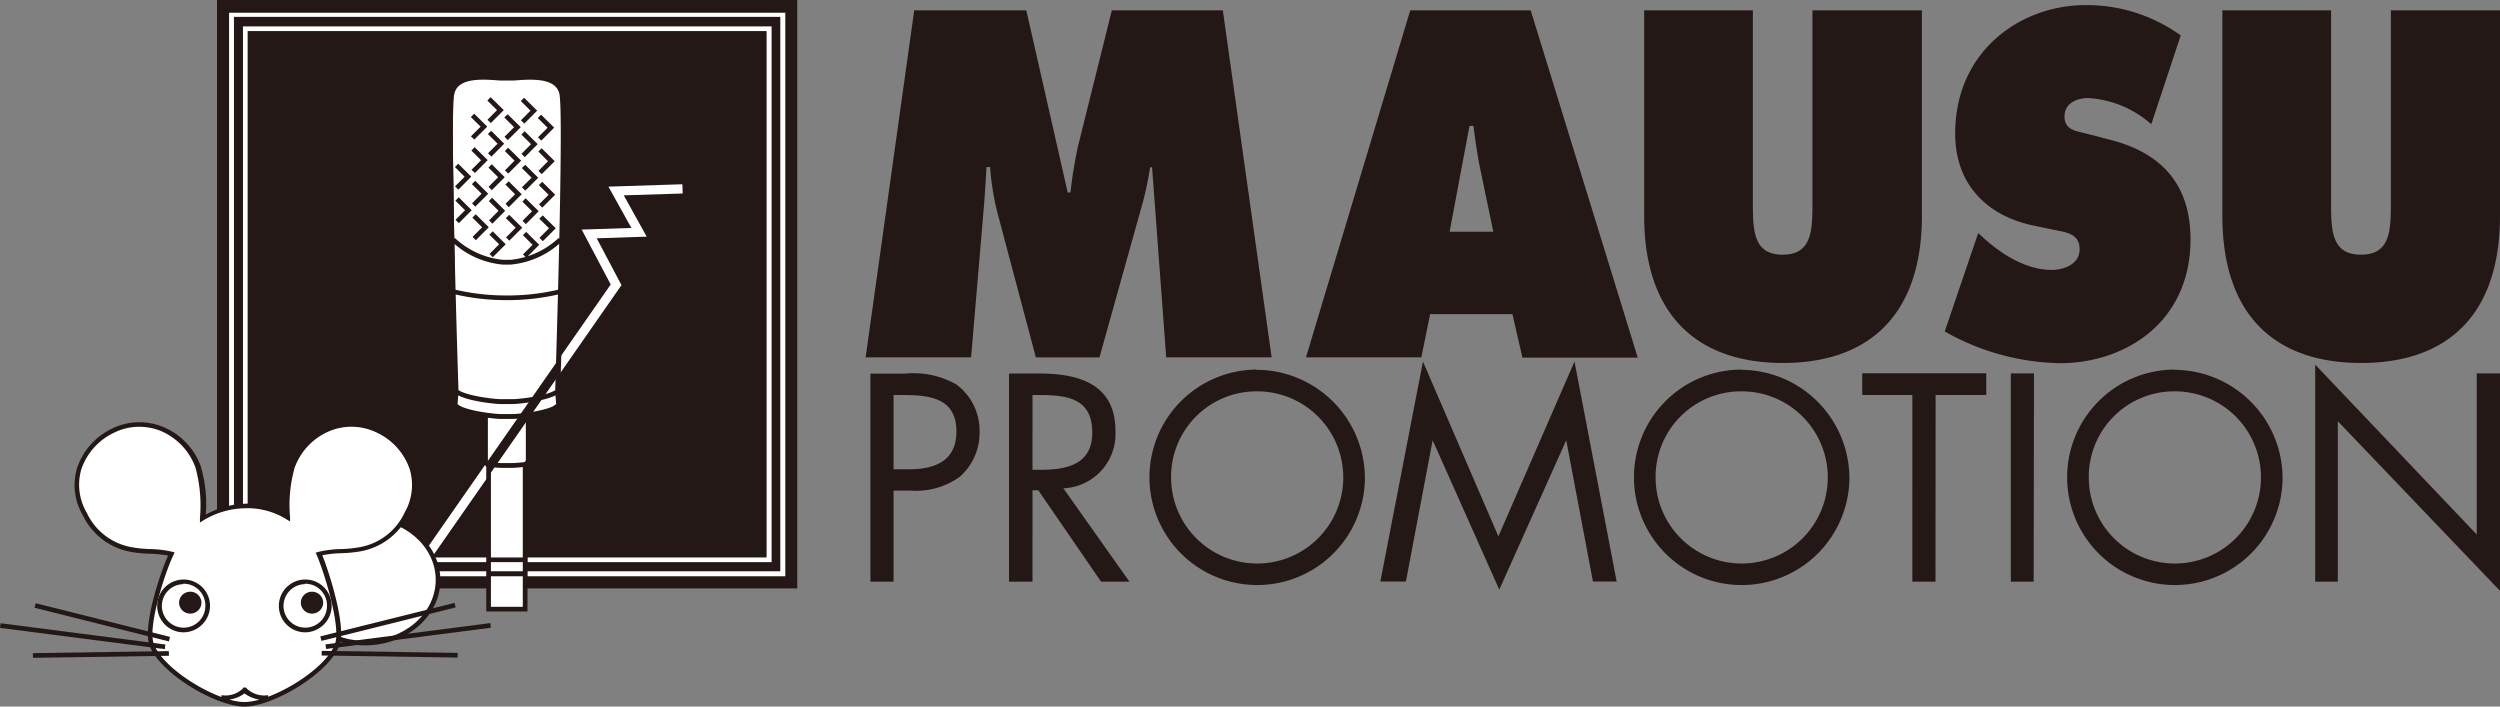
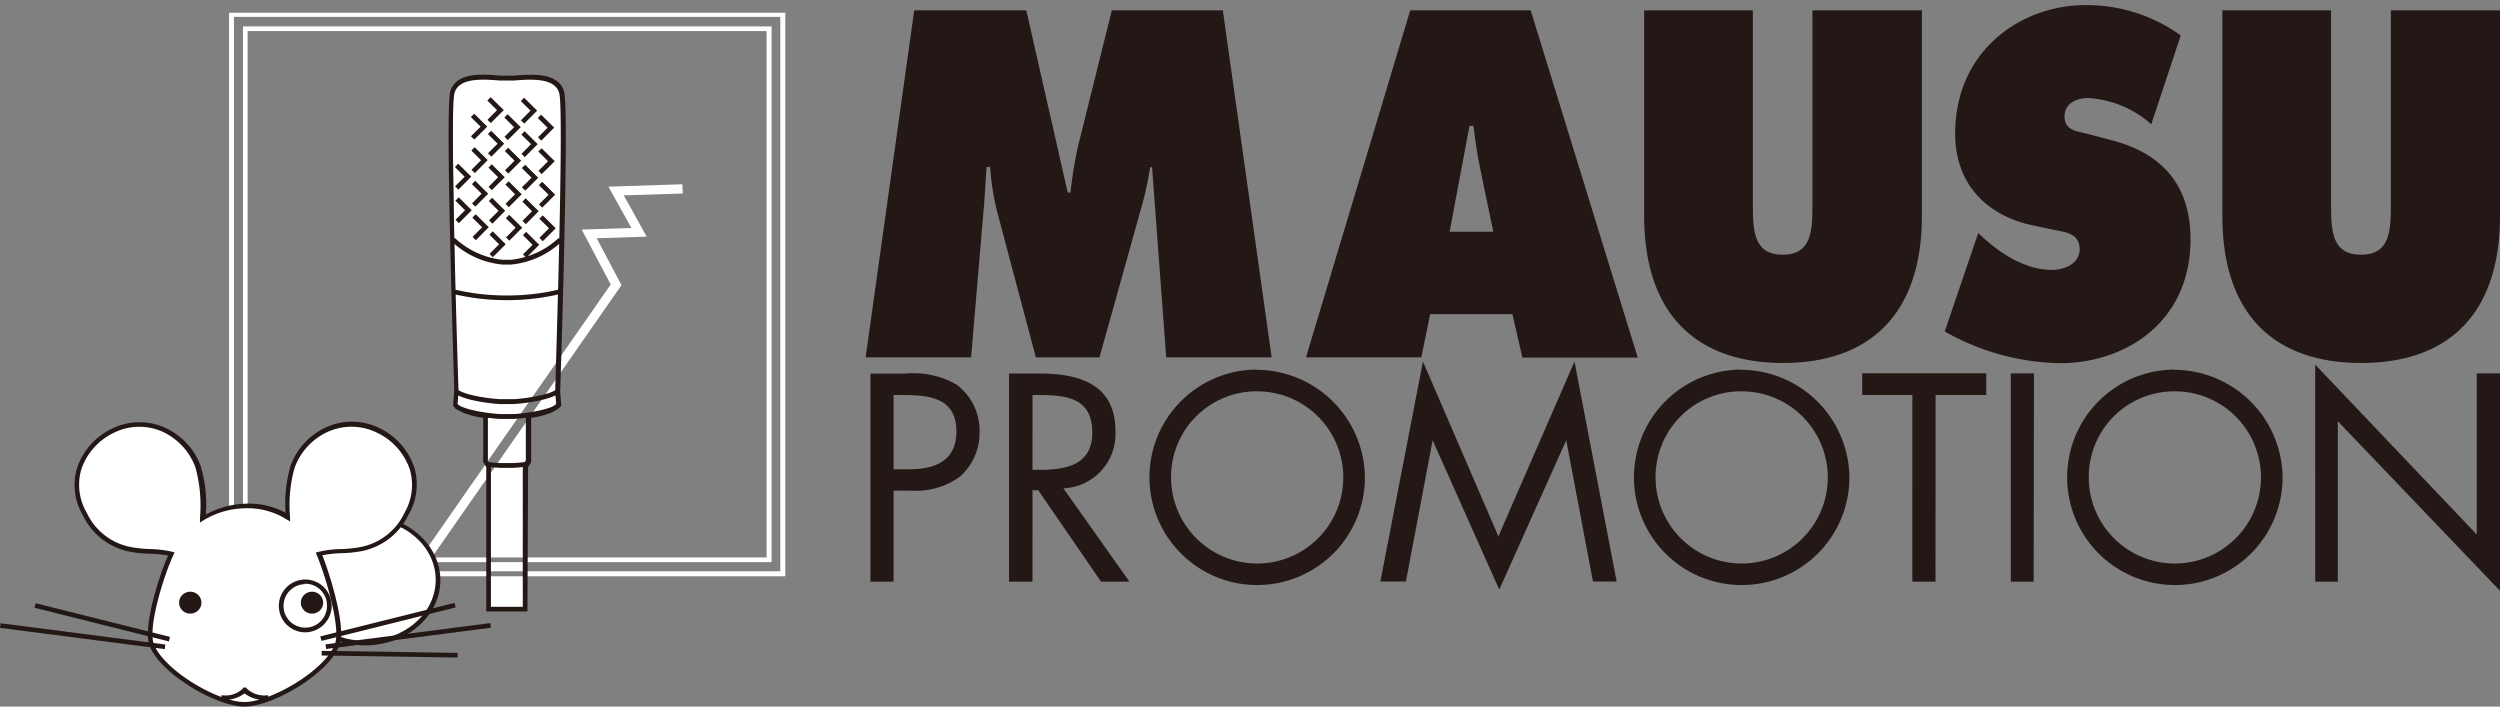
<svg xmlns="http://www.w3.org/2000/svg" xmlns:ns1="http://sodipodi.sourceforge.net/DTD/sodipodi-0.dtd" xmlns:ns2="http://www.inkscape.org/namespaces/inkscape" viewBox="0 0 500 141.315" version="1.1" id="svg44" ns1:docname="MausuPromotion logo.svg" width="500" height="141.315" ns2:version="1.0.1 (3bc2e813f5, 2020-09-07)">
  <rect x="0" y="0" width="500" height="141.315" fill="#808080" stroke="none" />
  <defs id="defs48" />
  <ns1:namedview pagecolor="#ffffff" bordercolor="#666666" borderopacity="1" objecttolerance="10" gridtolerance="10" guidetolerance="10" ns2:pageopacity="0" ns2:pageshadow="2" ns2:window-width="3840" ns2:window-height="2068" id="namedview46" showgrid="false" fit-margin-top="0" fit-margin-left="0" fit-margin-right="0" fit-margin-bottom="0" ns2:zoom="7.2826087" ns2:cx="190.91107" ns2:cy="35.671766" ns2:window-x="-12" ns2:window-y="-12" ns2:window-maximized="1" ns2:current-layer="svg44" />
  <title id="title2">logo-agency</title>
-   <path fill="#231815" d="M 43.399,0 H 159.452 V 117.683 H 43.399 Z" id="path4" style="stroke-width:2.174" />
  <path d="M 157.06,115.248 H 45.812 V 2.544 H 157.06 Z M 46.791,114.248 H 156.06 V 3.37 H 46.791 Z M 154.321,112.422 H 48.595 V 5.283 H 154.321 Z M 49.53,111.487 H 153.321 V 6.218 H 49.53 Z m 35.981,1.217 -1.5,-1.044 38.133,-54.765 -5.805,-10.979 9.936,-0.326 -4.587,-8.262 14.784,-0.478 0.065,1.848 -11.784,0.37 4.587,8.262 -10.001,0.326 4.957,9.37 z m 19.502,9.109 V 93.29 l 0.609,-1.022 v -9.131 a 12.044,12.044 0 0 0 3.044,-0.609 c 2.522,-0.761 3.044,-1.631 3.044,-1.631 l -0.217,-2.652 c 0,0 1.826,-55.678 0.826,-59.744 -1,-4.066 -7.501,-3.044 -10.74,-2.848 h -0.413 c -3.239,-0.196 -9.74,-1.217 -10.74,2.848 l 0.848,59.744 -0.239,2.565 c 0,0 0.522,0.87 3.044,1.631 a 12.023,12.023 0 0 0 3.044,0.609 v 9.153 l 0.609,1.022 v 28.589 z" fill="#ffffff" id="path6" style="stroke-width:2.174" />
  <path d="M 105.491,122.292 H 97.251 V 93.42 l -0.609,-1.022 v -8.827 a 15.74,15.74 0 0 1 -2.718,-0.587 c -2.631,-0.783 -3.261,-1.739 -3.305,-1.826 V 81.028 l 0.217,-2.805 c 0,-2.174 -1.826,-55.743 -0.804,-59.809 1.022,-4.066 6.522,-3.587 10.088,-3.283 h 2.609 c 3.631,-0.283 9.088,-0.739 10.109,3.283 1.022,4.022 -0.717,57.591 -0.804,59.874 l 0.217,2.739 v 0.13 c 0,0 -0.674,1.044 -3.305,1.826 a 15.914,15.914 0 0 1 -2.718,0.587 v 8.849 l -0.609,1.022 z m -7.305,-0.935 h 6.37 V 93.094 l 0.609,-1.022 v -9.414 h 0.457 a 11.914,11.914 0 0 0 2.913,-0.587 6.392,6.392 0 0 0 2.696,-1.261 l -0.196,-2.457 c 0,-0.609 1.804,-55.722 0.826,-59.657 -0.804,-3.239 -5.805,-2.848 -9.109,-2.587 h -2.761 c -3.305,-0.261 -8.305,-0.674 -9.109,2.587 -1,3.957 0.804,59.048 0.826,59.613 l -0.196,2.5 a 6.392,6.392 0 0 0 2.696,1.326 11.892,11.892 0 0 0 2.913,0.587 h 0.457 v 9.479 l 0.609,1.022 z m 4.392,-40.547 h -2.413 c -1.109,0 -7.218,-0.587 -9.218,-2.174 l 0.565,-0.739 c 1.674,1.304 7.414,1.935 8.696,1.935 h 2.37 c 1.217,0 6.957,-0.63 8.696,-1.935 l 0.565,0.739 c -2.022,1.544 -8.153,2.174 -9.262,2.174 z m 0,2.978 h -2.413 c -1.109,0 -7.218,-0.587 -9.218,-2.174 l 0.565,-0.739 c 1.696,1.304 7.414,1.935 8.696,1.935 h 2.37 c 1.217,0 6.957,-0.63 8.696,-1.935 l 0.565,0.739 c -2.044,1.587 -8.153,2.174 -9.262,2.174 z m 0,9.783 h -2.413 a 25.48,25.48 0 0 1 -2.805,-0.261 l 0.13,-0.935 a 24.785,24.785 0 0 0 2.674,0.239 h 2.413 a 24.524,24.524 0 0 0 2.587,-0.239 l 0.13,0.935 a 25.219,25.219 0 0 1 -2.718,0.261 z m -0.609,-33.546 h -1.217 A 45.134,45.134 0 0 1 90.642,58.787 l 0.348,-0.87 a 44.264,44.264 0 0 0 9.762,1.174 h 1.217 a 44.199,44.199 0 0 0 9.762,-1.174 l 0.348,0.87 a 45.134,45.134 0 0 1 -10.109,1.239 z m 0.174,-7.109 h -1.631 A 17.067,17.067 0 0 1 90.251,48.199 l 0.739,-0.587 a 16.458,16.458 0 0 0 9.566,4.348 h 1.587 a 16.436,16.436 0 0 0 9.566,-4.348 l 0.739,0.587 a 17.045,17.045 0 0 1 -10.305,4.718 z m 2.718,-28.198 -0.674,-0.652 1.913,-1.935 -1.935,-1.913 0.652,-0.674 2.609,2.587 z m 3.392,3.413 -0.652,-0.674 1.913,-1.913 -1.957,-1.935 0.652,-0.674 2.631,2.587 z m -10.088,-3.522 -0.674,-0.652 1.913,-1.935 -1.935,-1.913 0.652,-0.674 2.631,2.587 z m 3.392,3.413 -0.652,-0.674 1.913,-1.913 -1.957,-1.935 0.674,-0.652 2.609,2.587 z m 3.392,3.413 -0.652,-0.674 1.913,-1.935 -1.935,-1.913 0.652,-0.674 2.609,2.587 z m 3.392,3.392 -0.652,-0.652 1.913,-1.935 -1.935,-1.935 0.652,-0.652 2.631,2.587 z m -13.479,-6.914 -0.674,-0.652 1.935,-1.935 -1.957,-1.913 0.674,-0.674 2.609,2.587 z m 3.413,3.413 -0.674,-0.674 1.913,-1.913 -1.935,-1.935 0.652,-0.652 2.609,2.587 z m 3.37,3.392 -0.652,-0.652 1.913,-1.935 -1.935,-1.913 0.652,-0.674 2.609,2.587 z m 3.413,3.413 -0.674,-0.674 1.935,-1.913 -1.957,-1.935 0.674,-0.652 2.609,2.587 z m 3.392,3.392 -0.652,-0.652 1.913,-1.913 -1.935,-1.935 0.652,-0.674 2.609,2.587 z m -13.479,-6.914 -0.674,-0.652 1.913,-1.913 -1.935,-1.935 0.652,-0.674 2.609,2.587 z m 3.392,3.413 -0.652,-0.652 1.913,-1.935 -1.935,-1.913 0.652,-0.674 2.609,2.587 z m 3.392,3.413 -0.652,-0.674 1.913,-1.913 -1.935,-1.935 0.652,-0.652 2.609,2.587 z m 3.413,3.392 -0.674,-0.652 1.913,-1.935 -1.935,-1.913 0.652,-0.674 2.609,2.587 z m 3.392,3.413 -0.674,-0.674 1.913,-1.913 -1.935,-1.913 0.674,-0.674 2.609,2.587 z M 91.664,37.938 91.011,37.264 l 1.913,-1.913 -1.935,-1.935 0.652,-0.674 2.609,2.587 z m 3.392,3.392 -0.652,-0.652 1.913,-1.935 -1.935,-1.913 0.652,-0.674 2.609,2.587 z m 3.413,3.413 -0.652,-0.674 1.891,-1.913 -1.935,-1.935 0.652,-0.674 2.609,2.609 z m 3.392,3.392 -0.652,-0.652 1.913,-1.935 -1.957,-1.913 0.674,-0.674 2.609,2.587 z m 3.392,3.413 -0.652,-0.674 1.913,-1.913 -1.935,-1.935 0.652,-0.652 2.609,2.587 z m -13.479,-6.914 -0.674,-0.674 1.913,-1.913 -1.935,-1.913 0.674,-0.674 2.587,2.587 z m 3.392,3.413 -0.652,-0.674 1.913,-1.913 -1.957,-1.935 0.674,-0.674 2.609,2.587 z m 3.392,3.392 -0.652,-0.652 1.913,-1.935 -1.935,-1.913 0.652,-0.674 2.609,2.587 z" fill="#231815" id="path8" style="stroke-width:2.174" />
  <ellipse cx="73.054" cy="115.944" rx="14.545" ry="12.653" fill="#ffffff" id="ellipse10" style="stroke-width:2.174" />
  <path d="m 73.054,129.075 c -8.283,0 -15.023,-5.892 -15.023,-13.044 0,-7.153 6.74,-13.044 15.023,-13.044 8.283,0 15.023,5.892 15.023,13.044 0,7.153 -6.74,13.044 -15.023,13.044 z m 0,-25.306 c -7.761,0 -14.088,5.457 -14.088,12.197 0,6.74 6.327,12.197 14.088,12.197 7.761,0 14.088,-5.457 14.088,-12.197 0,-6.74 -6.327,-12.197 -14.088,-12.197 z" fill="#231815" id="path12" style="stroke-width:2.174" />
  <path d="m 30.398,128.793 c 1.826,5.457 13.044,12.066 18.588,12.066 5.544,0 16.762,-6.522 18.588,-12.066 1.196,-3.544 -2.174,-14.153 -3.696,-17.958 2.674,-0.739 5.392,-0.37 8.175,-0.913 a 12.762,12.762 0 0 0 9.327,-7.109 C 85.185,95.812 81.598,89.094 75.771,86.159 a 12.436,12.436 0 0 0 -17.11,7.24 28.263,28.263 0 0 0 -0.935,10.044 15.219,15.219 0 0 0 -8.696,-2.174 16.98,16.98 0 0 0 -8.283,2.435 28.633,28.633 0 0 0 -0.913,-10.305 12.436,12.436 0 0 0 -17.154,-7.261 c -5.957,2.935 -9.544,9.675 -5.718,16.653 a 12.762,12.762 0 0 0 9.305,7.109 c 2.718,0.544 5.392,0.196 8.022,0.87 -1.718,3.783 -5.196,14.371 -3.892,18.023 z" fill="#ffffff" id="path14" style="stroke-width:2.174" />
  <path d="m 48.899,141.315 c -5.74,0 -17.154,-6.761 -19.045,-12.371 -1.239,-3.696 1.913,-13.697 3.761,-17.827 a 23.502,23.502 0 0 0 -3.631,-0.37 25.828,25.828 0 0 1 -3.805,-0.37 13.24,13.24 0 0 1 -9.631,-7.348 11.936,11.936 0 0 1 -1.131,-9.436 13.501,13.501 0 0 1 6.935,-7.848 12.457,12.457 0 0 1 10.088,-0.435 13.523,13.523 0 0 1 7.718,7.957 26.915,26.915 0 0 1 1,9.653 17.523,17.523 0 0 1 7.74,-2.174 15.588,15.588 0 0 1 8.218,1.804 26.698,26.698 0 0 1 1,-9.392 13.523,13.523 0 0 1 7.718,-7.957 12.436,12.436 0 0 1 10.088,0.435 13.501,13.501 0 0 1 6.935,7.848 11.957,11.957 0 0 1 -1.131,9.436 13.262,13.262 0 0 1 -9.631,7.348 26.089,26.089 0 0 1 -3.783,0.37 22.35,22.35 0 0 0 -3.848,0.413 c 1.631,4.087 4.696,14.197 3.5,17.784 -1.913,5.718 -13.327,12.479 -19.067,12.479 z M 27.876,85.355 a 11.327,11.327 0 0 0 -5.087,1.196 12.566,12.566 0 0 0 -6.522,7.305 11.023,11.023 0 0 0 1.087,8.696 12.24,12.24 0 0 0 9.001,6.892 25.176,25.176 0 0 0 3.674,0.37 21.263,21.263 0 0 1 4.348,0.522 l 0.544,0.152 -0.239,0.522 c -1.783,3.718 -5.109,14.24 -3.957,17.654 1.739,5.174 12.74,11.74 18.154,11.74 5.413,0 16.414,-6.522 18.154,-11.74 1.087,-3.239 -1.87,-13.349 -3.674,-17.632 l -0.217,-0.5 0.522,-0.152 a 20.697,20.697 0 0 1 4.566,-0.565 25.154,25.154 0 0 0 3.652,-0.37 12.24,12.24 0 0 0 9.022,-6.892 11.044,11.044 0 0 0 1.044,-8.696 12.566,12.566 0 0 0 -6.522,-7.305 11.523,11.523 0 0 0 -9.327,-0.413 12.588,12.588 0 0 0 -7.174,7.414 27.263,27.263 0 0 0 -0.913,9.849 v 0.891 l -0.761,-0.457 a 14.697,14.697 0 0 0 -8.457,-2.174 16.458,16.458 0 0 0 -8.044,2.37 l -0.761,0.478 V 103.617 A 28.72,28.72 0 0 0 39.094,93.507 12.588,12.588 0 0 0 31.92,86.094 11.762,11.762 0 0 0 27.876,85.355 Z m 16.893,54.613 h -0.478 v -0.935 a 5.022,5.022 0 0 0 4.239,-1.283 l 0.13,-0.239 h 0.544 l 0.196,0.239 a 5.066,5.066 0 0 0 4.218,1.283 v 0.935 a 6.696,6.696 0 0 1 -4.718,-1.283 6.522,6.522 0 0 1 -4.131,1.283 z" fill="#231815" id="path16" style="stroke-width:2.174" />
  <path fill="#1d2087" d="m 64.205,127.771 26.85,-6.718" id="path18" style="stroke-width:2.174" />
  <path fill="#231815" d="m 64.057,127.271 26.846,-6.698 0.226,0.907 -26.846,6.698 z" id="path20" style="stroke-width:2.174" />
  <path fill="#1d2087" d="M 65.118,129.314 98.055,125.075" id="path22" style="stroke-width:2.174" />
  <path fill="#231815" d="m 65.101,128.869 32.955,-4.253 0.12,0.928 -32.955,4.253 z" id="path24" style="stroke-width:2.174" />
  <path fill="#1d2087" d="m 64.335,130.684 27.198,0.435" id="path26" style="stroke-width:2.174" />
  <path fill="#231815" d="m 64.325,131.102 0.013,-0.935 27.198,0.409 -0.013,0.935 z M 33.877,127.771 7.027,121.053" id="path28" style="stroke-width:2.174" />
  <path fill="#231815" d="m 6.911,121.555 0.226,-0.907 26.867,6.731 -0.226,0.907 z m 26.052,7.759 -32.937,-4.239" id="path30" style="stroke-width:2.174" />
  <path fill="#231815" d="m 0,125.577 0.12,-0.928 32.955,4.253 -0.12,0.928 z m 33.746,5.107 -27.176,0.435" id="path32" style="stroke-width:2.174" />
-   <path fill="#231815" d="m 6.574,130.63 27.198,-0.409 0.013,0.935 -27.198,0.409 z m 30.041,-4.163 a 5.283,5.283 0 1 1 5.392,-5.283 5.348,5.348 0 0 1 -5.392,5.283 z m 0,-9.631 a 4.348,4.348 0 1 0 4.457,4.348 4.348,4.348 0 0 0 -4.457,-4.435 z" id="path34" style="stroke-width:2.174" />
  <ellipse cx="38.051" cy="120.531" rx="2.239" ry="2.196" fill="#231815" id="ellipse36" style="stroke-width:2.174" />
  <path d="m 60.944,126.466 a 5.283,5.283 0 1 1 5.392,-5.283 5.348,5.348 0 0 1 -5.392,5.283 z m 0,-9.631 a 4.348,4.348 0 1 0 4.457,4.348 4.348,4.348 0 0 0 -4.457,-4.435 z" fill="#231815" id="path38" style="stroke-width:2.174" />
  <ellipse cx="62.401" cy="120.531" rx="2.239" ry="2.196" fill="#231815" id="ellipse40" style="stroke-width:2.174" />
  <path d="m 182.845,2.065 h 22.415 l 8.283,36.438 h 0.544 a 90.072,90.072 0 0 1 1.5,-9.196 l 6.783,-27.241 h 22.197 l 9.762,69.397 H 233.24 L 230.414,33.459 h -0.391 a 66.81,66.81 0 0 1 -1.435,6.914 l -8.696,31.111 h -12.718 l -7.805,-29.372 a 54.048,54.048 0 0 1 -1.348,-8.696 h -0.717 c -0.174,2.761 -0.326,5.609 -0.565,8.37 l -2.522,29.676 h -21.089 z m 107.074,44.286 3.979,-21.176 h 0.783 c 0.391,2.957 0.804,5.979 1.435,8.935 l 2.544,12.24 z m -3.892,16.48 h 16.458 l 2,8.696 h 23.067 L 306.137,2.065 H 282.048 L 261.199,71.462 h 23.067 z M 384.382,2.065 V 43.134 c 0,20.241 -10.979,29.459 -27.763,29.459 -16.784,0 -27.785,-9.175 -27.785,-29.459 V 2.065 h 21.741 v 38.655 c 0,5.435 0.152,10.218 5.957,10.218 5.805,0 5.957,-4.783 5.957,-10.218 V 2.065 Z m 11.262,44.547 1.109,1.022 c 3.892,3.5 8.696,6.348 13.61,6.348 2.174,0 5.566,-1 5.566,-4.152 0,-3.152 -2.892,-3.392 -4.87,-3.805 l -4.348,-0.913 c -8.501,-1.739 -15.675,-7.544 -15.675,-18.414 0,-16.48 13.044,-25.676 26.089,-25.676 a 32.133,32.133 0 0 1 19.023,6.066 l -5.892,17.762 A 20.828,20.828 0 0 0 417.602,19.61 c -1.913,0 -4.696,0.826 -4.696,3.696 0,2.87 2.696,2.935 4.348,3.413 l 4.935,1.283 c 9.24,2.391 15.914,8.088 15.914,19.871 0,16.567 -13.044,24.763 -26.089,24.763 A 48.199,48.199 0 0 1 388.948,66.288 Z M 500,2.065 V 43.134 c 0,20.241 -10.87,29.459 -27.763,29.459 -16.893,0 -27.763,-9.175 -27.763,-29.459 V 2.065 h 21.741 v 38.655 c 0,5.435 0.152,10.218 5.979,10.218 5.827,0 5.979,-4.783 5.979,-10.218 V 2.065 Z M 178.714,79.006 h 1.696 c 5.392,0 10.87,0.5 10.87,7.283 0,5.957 -4.348,7.566 -9.479,7.566 h -3.087 z m 0,19.11 h 3.37 a 14.958,14.958 0 0 0 9.87,-2.761 11.697,11.697 0 0 0 3.957,-8.935 11.479,11.479 0 0 0 -4.631,-9.522 17.393,17.393 0 0 0 -10.305,-2.174 h -6.892 v 41.612 h 4.631 z m 27.785,-19.11 h 1.37 c 5.566,0 10.588,0.652 10.588,7.501 0,6.522 -5.283,7.457 -10.523,7.457 h -1.435 z m 0,19.045 h 1.152 l 12.566,18.284 h 5.674 L 212.673,97.66 a 10.87,10.87 0 0 0 10.414,-11.479 c 0,-9.392 -7.327,-11.479 -15.219,-11.479 h -6.066 v 41.634 h 4.696 z M 251.241,78.267 A 17.219,17.219 0 1 1 234.218,95.486 17.088,17.088 0 0 1 251.241,78.267 Z m 0,-4.348 A 21.545,21.545 0 1 0 272.982,95.507 21.741,21.741 0 0 0 251.241,73.962 Z m 33.35,-1.609 15.088,34.959 15.219,-34.959 8.435,44.003 h -4.739 L 313.246,88.05 299.854,117.922 286.527,88.05 281.179,116.313 h -5.109 z m 63.548,5.957 A 17.219,17.219 0 1 1 331.117,95.486 17.088,17.088 0 0 1 348.14,78.267 Z m 0,-4.348 A 21.545,21.545 0 1 0 369.881,95.507 21.741,21.741 0 0 0 348.14,73.962 Z m 38.96,42.416 h -4.631 V 79.006 h -10.023 v -4.348 h 24.806 v 4.348 H 387.122 Z m 19.632,0 h -4.566 V 74.68 h 4.631 z M 434.777,78.267 A 17.219,17.219 0 1 1 417.754,95.486 17.088,17.088 0 0 1 434.777,78.267 Z m 0,-4.348 A 21.545,21.545 0 1 0 456.518,95.507 21.741,21.741 0 0 0 434.777,73.962 Z m 28.263,-1 32.307,33.981 V 74.68 H 500 V 118.161 L 467.563,84.246 v 32.089 h -4.522 z" fill="#231815" id="path42" style="stroke-width:2.174" />
</svg>